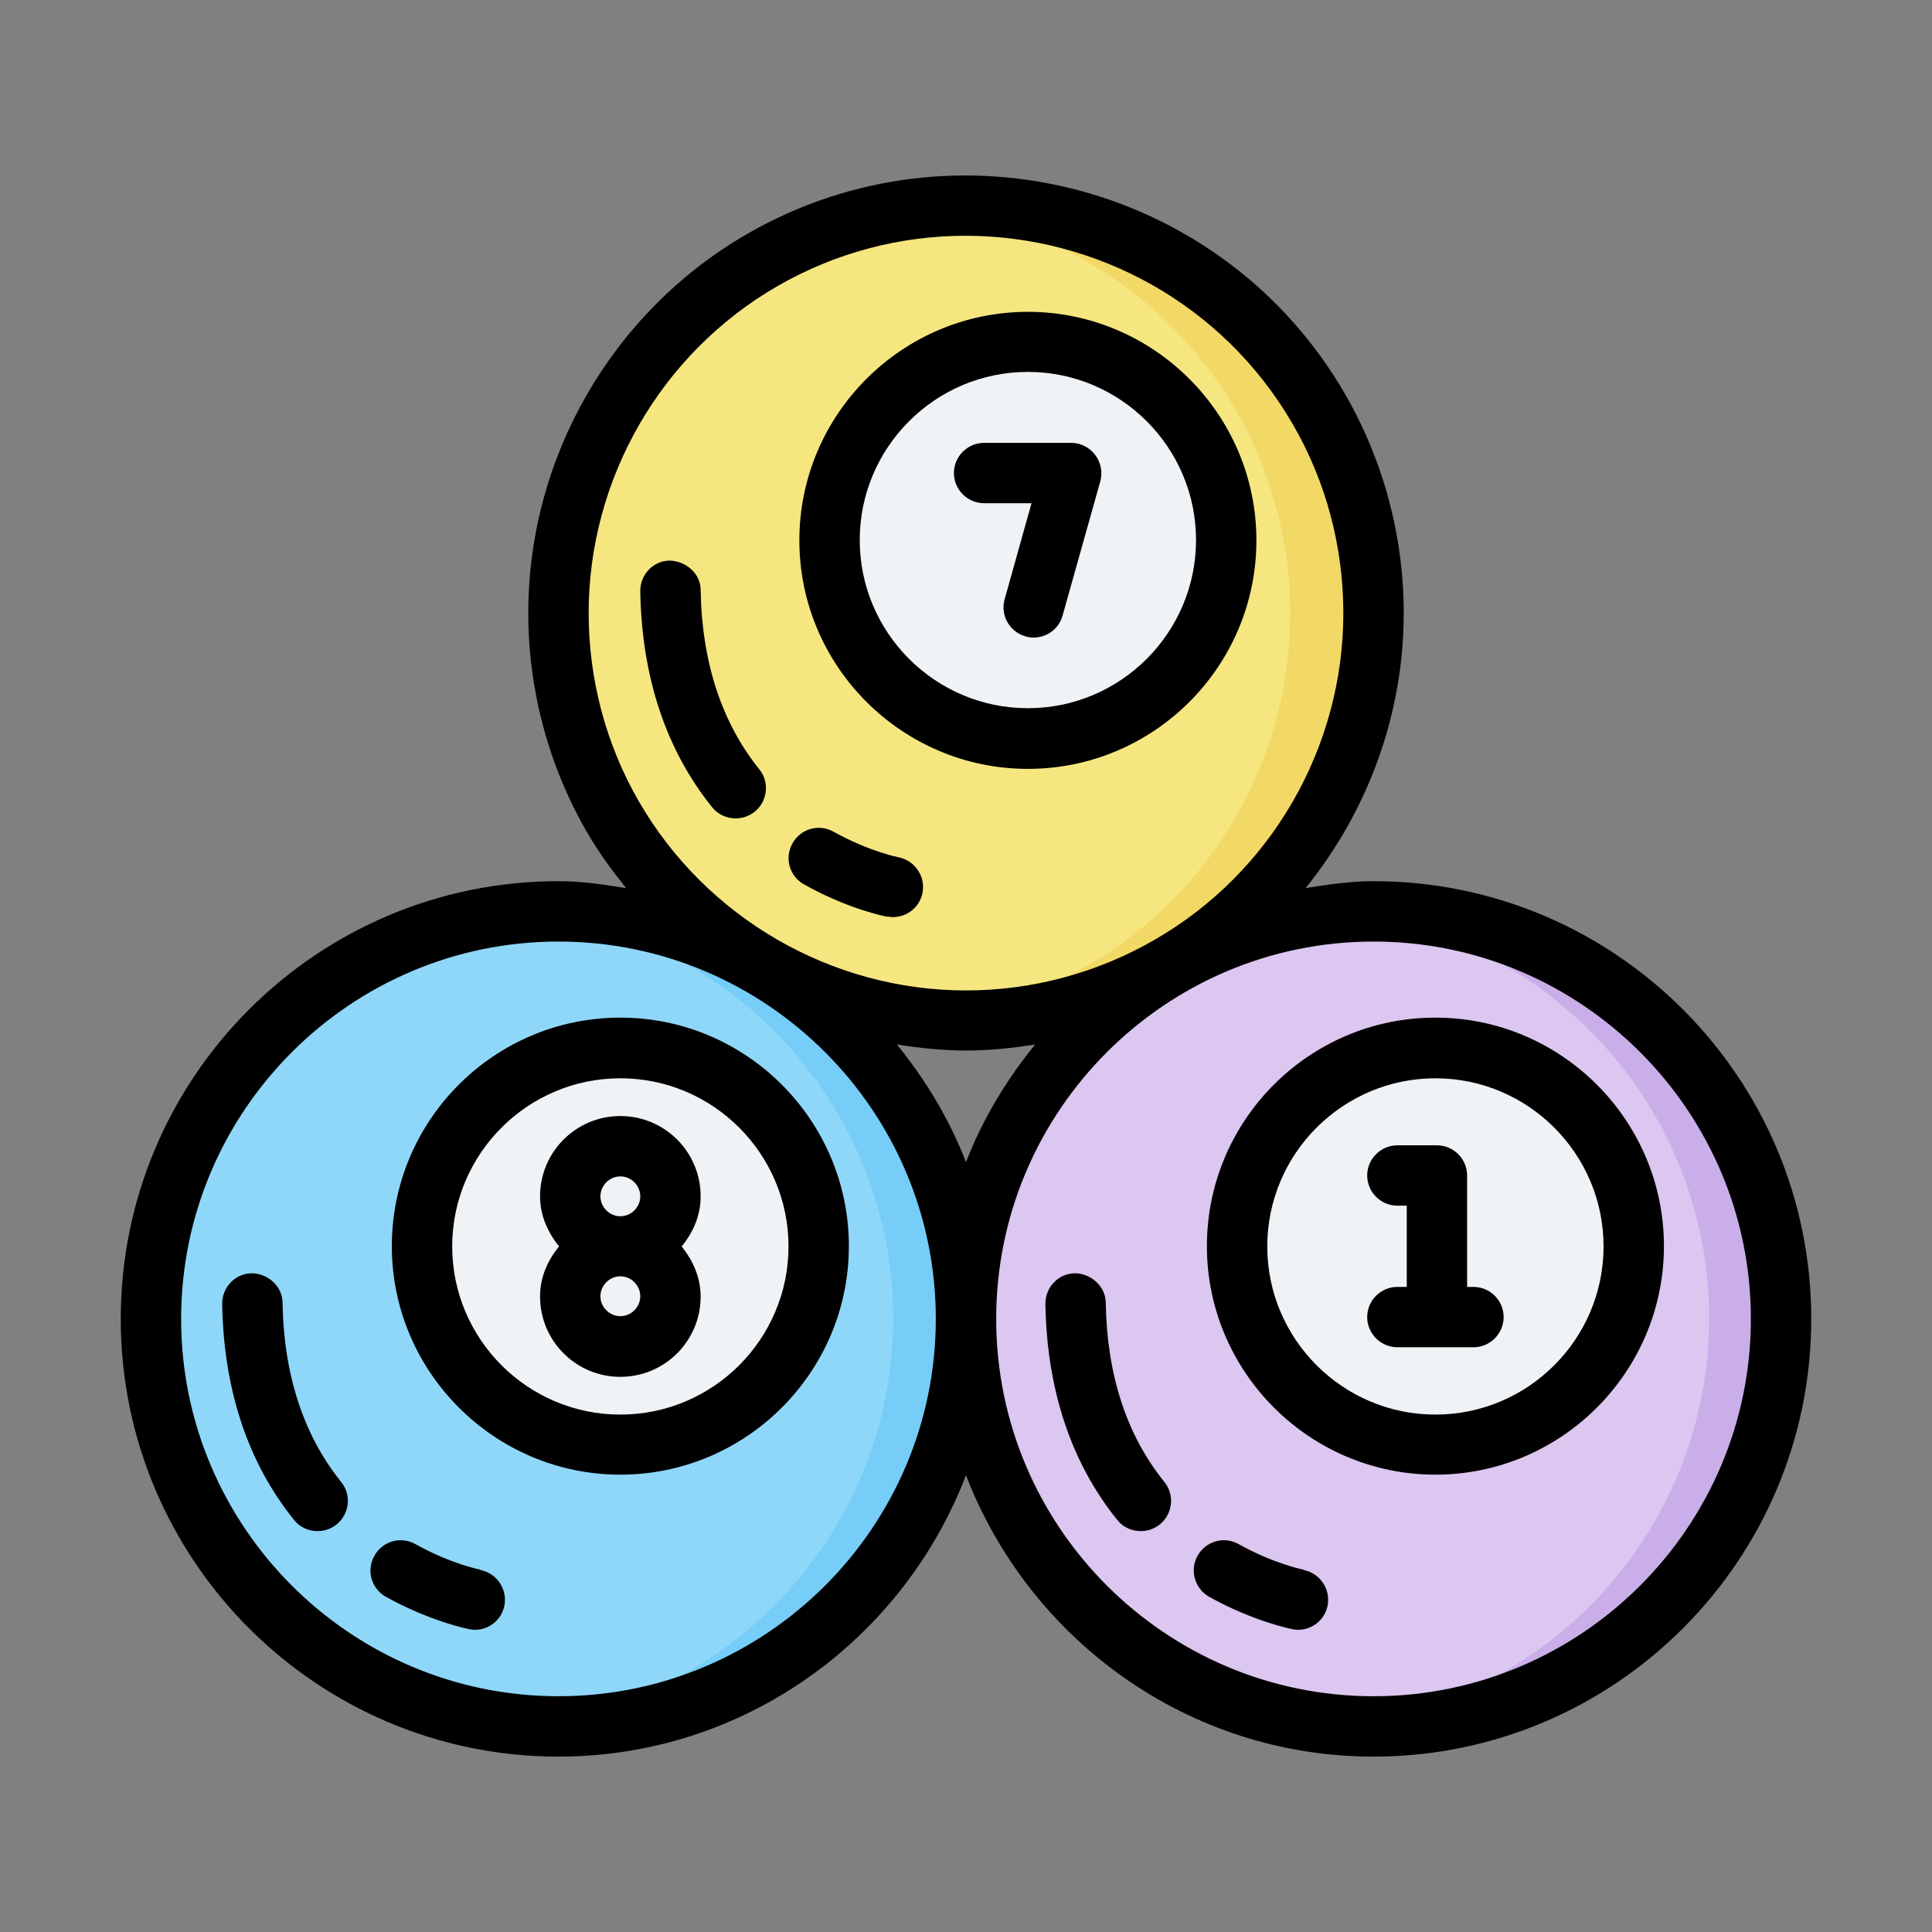
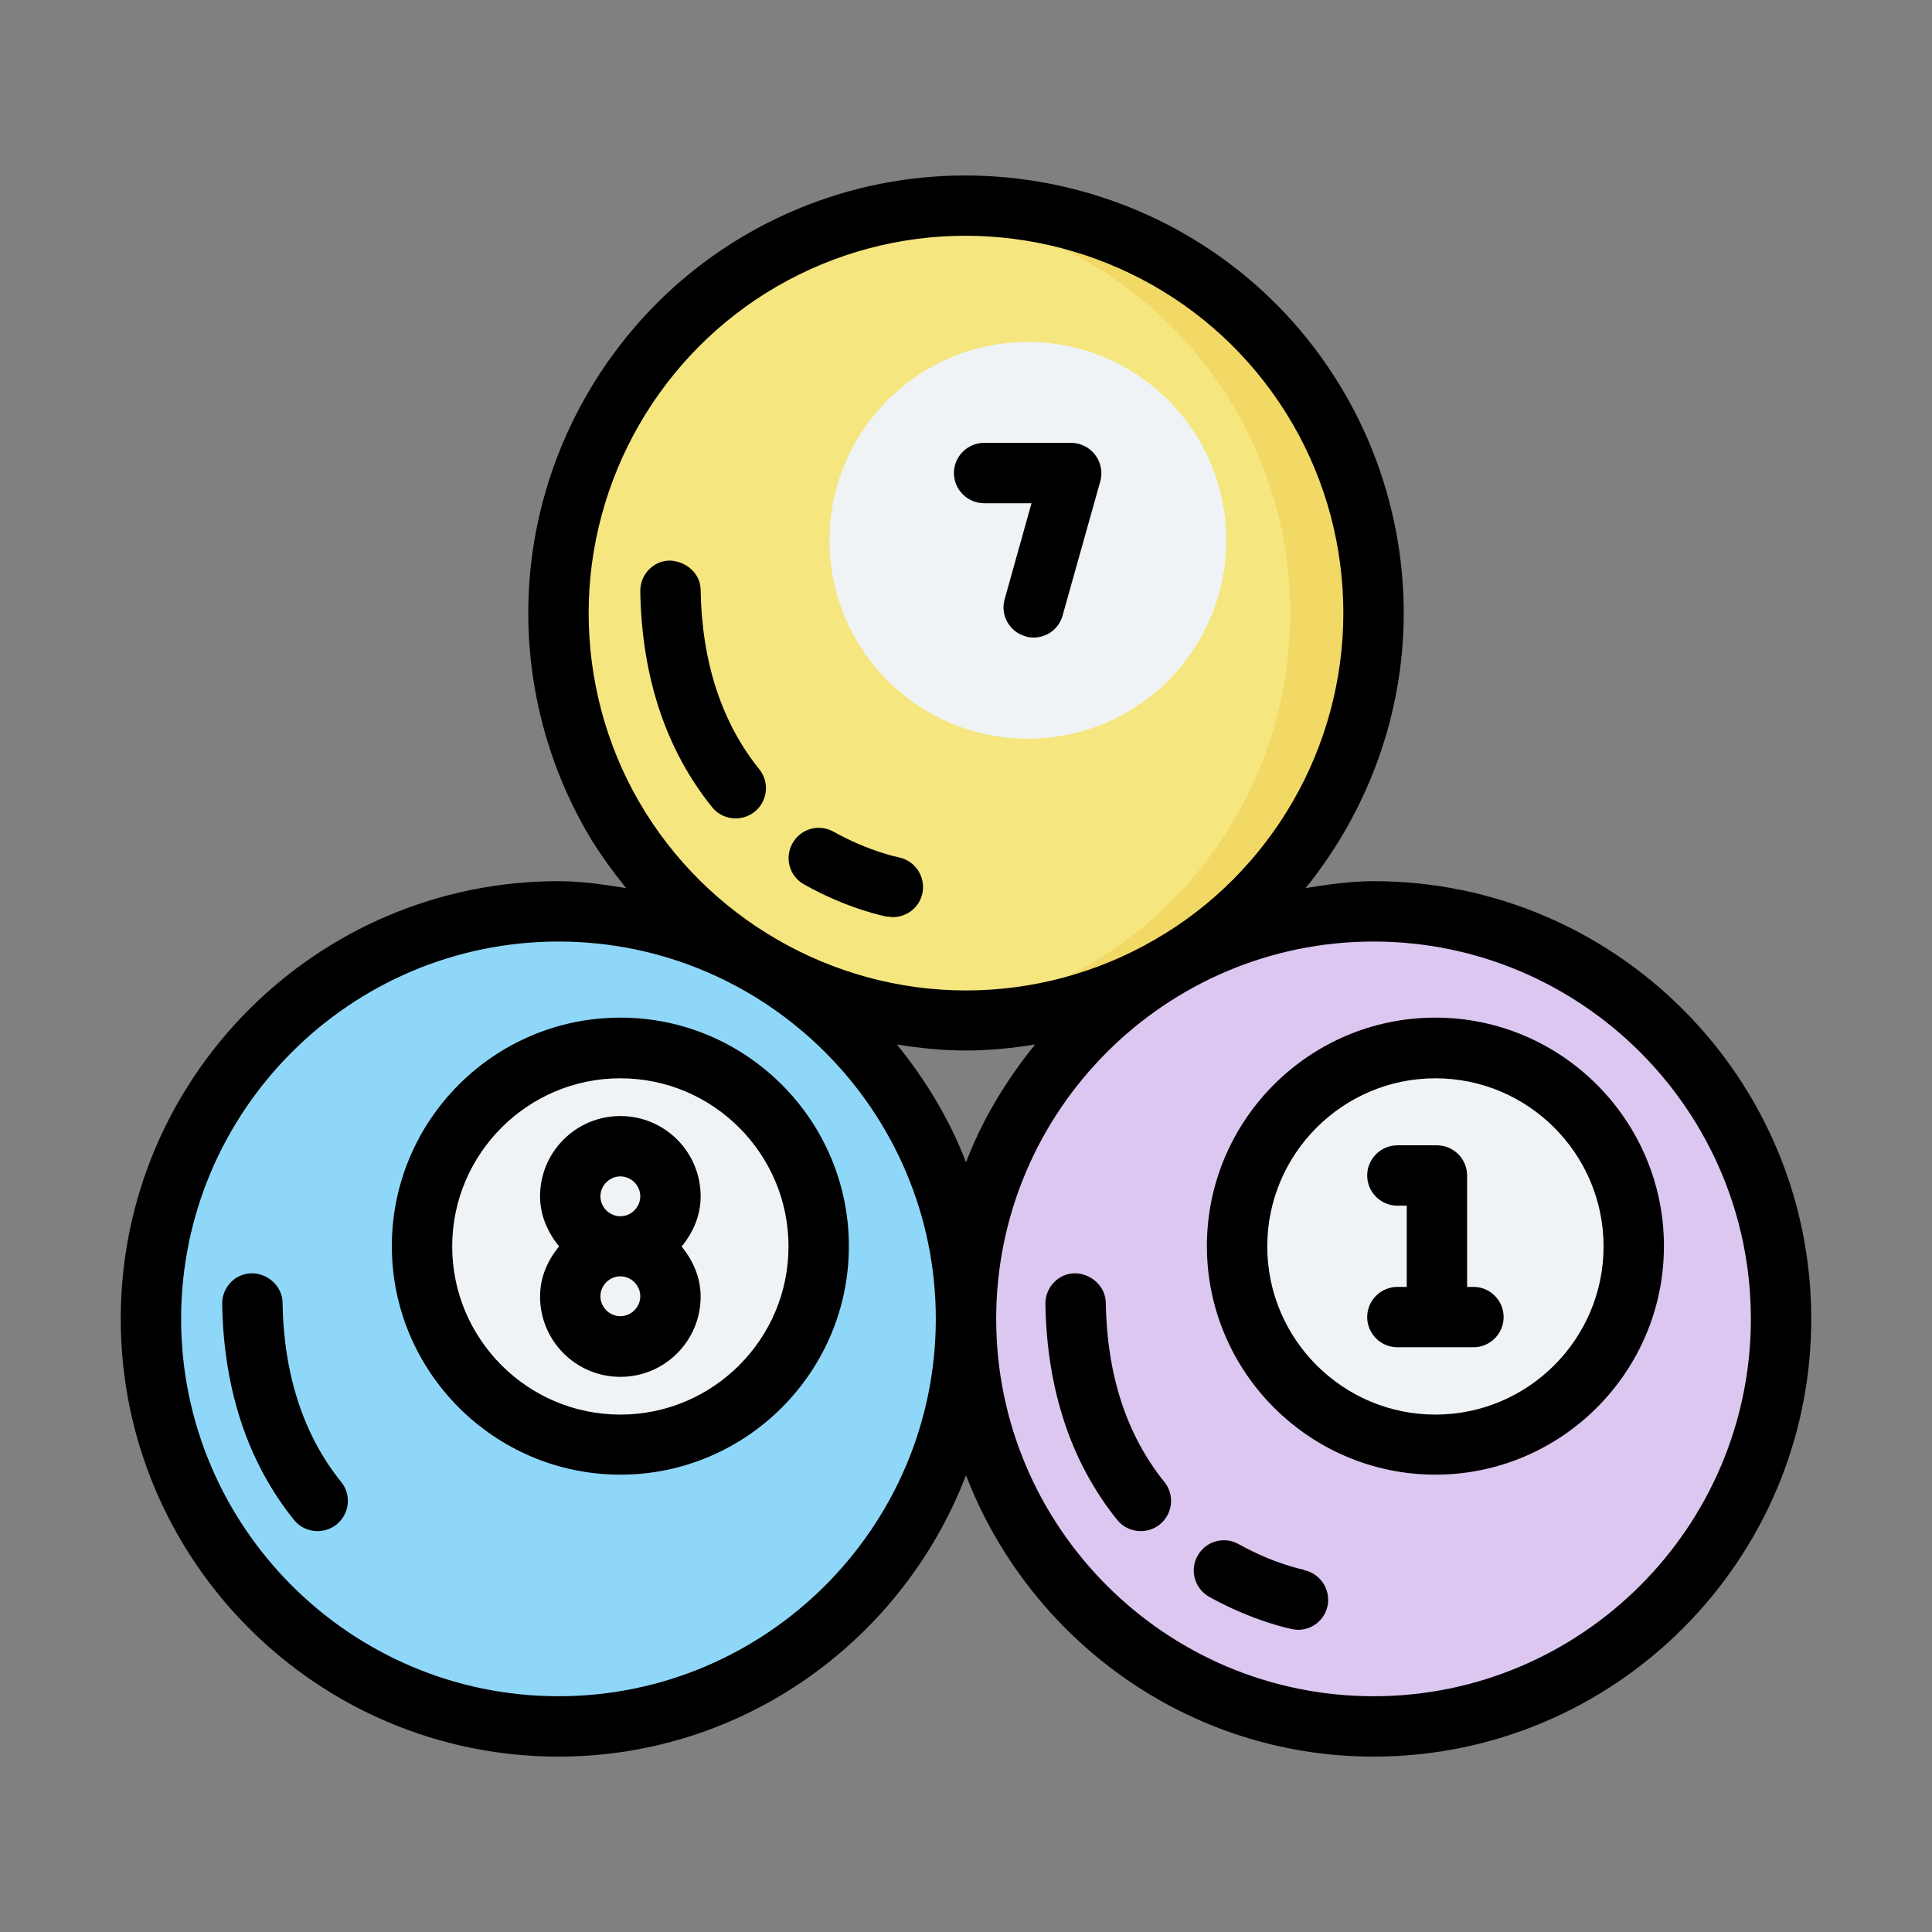
<svg xmlns="http://www.w3.org/2000/svg" width="800px" height="800px" viewBox="0 0 64 64">
  <rect x="0" y="0" width="64" height="64" fill="#808080" stroke="none" />
  <g id="a" />
  <g id="b" />
  <g id="c" />
  <g id="d" />
  <g id="e" />
  <g id="f" />
  <g id="g" />
  <g id="h" />
  <g id="i" />
  <g id="j" />
  <g id="k" />
  <g id="l" />
  <g id="m" />
  <g id="n" />
  <g id="o" />
  <g id="p" />
  <g id="q" />
  <g id="r" />
  <g id="s" />
  <g id="t" />
  <g id="u" />
  <g id="v" />
  <g id="w" />
  <g id="x" />
  <g id="y" />
  <g id="a`" />
  <g id="aa" />
  <g id="ab" />
  <g id="ac" />
  <g id="ad" />
  <g id="ae" />
  <g id="af">
    <circle cx="18.5" cy="43.69" fill="#8fd7f8" r="13.5" />
    <circle cx="45.5" cy="43.69" fill="#dcc7f0" r="13.5" />
    <path d="M54.12,41.28c0,3.63-2.94,6.57-6.57,6.57s-6.57-2.94-6.57-6.57,2.94-6.57,6.57-6.57,6.57,2.94,6.57,6.57Z" fill="#f0f3f5" fill-rule="evenodd" />
    <path d="M27.12,41.28c0,3.63-2.94,6.57-6.57,6.57s-6.57-2.94-6.57-6.57,2.94-6.57,6.57-6.57,6.57,2.94,6.57,6.57Z" fill="#f0f3f5" fill-rule="evenodd" />
    <path d="M38.75,32c-6.46,3.73-14.71,1.52-18.44-4.94-3.73-6.46-1.52-14.71,4.94-18.44,6.46-3.73,14.71-1.51,18.44,4.94,3.73,6.46,1.52,14.71-4.94,18.44Z" fill="#f5e680" fill-rule="evenodd" />
    <path d="M40.62,17.9c0,3.63-2.94,6.57-6.57,6.57s-6.57-2.94-6.57-6.57,2.94-6.57,6.57-6.57,6.57,2.94,6.57,6.57Z" fill="#f0f3f5" fill-rule="evenodd" />
-     <path d="M45.5,30.19c-.33,.01-.67,.03-1,.07,6.89,.71,12.12,6.51,12.12,13.43-.02,6.98-5.36,12.8-12.31,13.42,.39,.04,.79,.07,1.19,.08,7.46,0,13.5-6.04,13.5-13.5s-6.04-13.5-13.5-13.5Z" fill="#caaee9" fill-rule="evenodd" />
-     <path d="M18.5,30.19c-.34,.01-.68,.04-1.02,.07,6.88,.71,12.11,6.51,12.11,13.43-.02,6.98-5.35,12.79-12.3,13.41,.4,.05,.8,.08,1.2,.09,7.46,0,13.5-6.04,13.5-13.5s-6.04-13.5-13.5-13.5h0Z" fill="#75cdf8" fill-rule="evenodd" />
    <path d="M32.64,6.83c-.71-.03-1.41,0-2.12,.08,4.34,.41,8.22,2.89,10.41,6.66,3.73,6.46,1.52,14.71-4.94,18.44-1.62,.93-3.42,1.52-5.28,1.72,2.79,.28,5.6-.32,8.04-1.72,6.46-3.73,8.67-11.98,4.94-18.44-2.3-3.98-6.46-6.52-11.05-6.73Z" fill="#f2d865" fill-rule="evenodd" />
    <path d="M45.5,29.19c-.77,0-1.51,.11-2.25,.23,2.06-2.55,3.25-5.75,3.25-9.11,0-2.54-.67-5.05-1.94-7.25-4-6.93-12.89-9.3-19.81-5.31-4.47,2.58-7.25,7.39-7.25,12.56,0,2.54,.67,5.05,1.94,7.25,.38,.66,.83,1.27,1.3,1.86-.74-.12-1.48-.23-2.24-.23-8,0-14.5,6.5-14.5,14.5s6.5,14.5,14.5,14.5c6.16,0,11.41-3.88,13.5-9.32,2.09,5.43,7.34,9.32,13.5,9.32,8,0,14.5-6.5,14.5-14.5s-6.5-14.5-14.5-14.5ZM25.75,9.48c1.96-1.13,4.11-1.67,6.23-1.67,4.32,0,8.53,2.24,10.85,6.25,1.1,1.9,1.67,4.06,1.67,6.25,0,4.45-2.39,8.6-6.25,10.82h0c-1.9,1.1-4.06,1.68-6.25,1.68-4.45,0-8.6-2.4-10.83-6.25-1.1-1.9-1.67-4.06-1.67-6.25,0-4.45,2.39-8.6,6.25-10.83Zm8.54,25.12c-.95,1.17-1.74,2.47-2.29,3.9-.55-1.43-1.34-2.73-2.29-3.9,.75,.12,1.52,.2,2.29,.2s1.54-.08,2.29-.2Zm-15.79,21.59c-6.89,0-12.5-5.61-12.5-12.5s5.61-12.5,12.5-12.5,12.5,5.61,12.5,12.5-5.61,12.5-12.5,12.5Zm27,0c-6.89,0-12.5-5.61-12.5-12.5s5.61-12.5,12.5-12.5,12.5,5.61,12.5,12.5-5.61,12.5-12.5,12.5Z" />
    <path d="M47.55,33.71c-4.18,0-7.57,3.4-7.57,7.57s3.4,7.57,7.57,7.57,7.57-3.4,7.57-7.57-3.4-7.57-7.57-7.57Zm0,13.15c-3.07,0-5.57-2.5-5.57-5.57s2.5-5.57,5.57-5.57,5.57,2.5,5.57,5.57-2.5,5.57-5.57,5.57Z" />
    <path d="M20.55,33.71c-4.18,0-7.57,3.4-7.57,7.57s3.4,7.57,7.57,7.57,7.57-3.4,7.57-7.57-3.4-7.57-7.57-7.57Zm0,13.15c-3.07,0-5.57-2.5-5.57-5.57s2.5-5.57,5.57-5.57,5.57,2.5,5.57,5.57-2.5,5.57-5.57,5.57Z" />
    <path d="M20.55,36.97c-1.47,0-2.66,1.19-2.66,2.66,0,.64,.26,1.2,.63,1.66-.38,.46-.63,1.02-.63,1.66,0,1.47,1.19,2.66,2.66,2.66s2.66-1.19,2.66-2.66c0-.64-.26-1.2-.63-1.66,.38-.46,.63-1.02,.63-1.66,0-1.47-1.19-2.66-2.66-2.66Zm0,2c.36,0,.66,.3,.66,.66s-.3,.66-.66,.66-.66-.3-.66-.66,.3-.66,.66-.66Zm0,4.63c-.36,0-.66-.3-.66-.66s.3-.66,.66-.66,.66,.3,.66,.66-.3,.66-.66,.66Z" />
    <path d="M48.81,42.63h-.21v-3.69c0-.55-.45-1-1-1h-1.31c-.55,0-1,.45-1,1s.45,1,1,1h.31v2.69h-.31c-.55,0-1,.45-1,1s.45,1,1,1h2.52c.55,0,1-.45,1-1s-.45-1-1-1Z" />
-     <path d="M15.92,52s-.98-.19-2.16-.85c-.48-.27-1.09-.1-1.36,.39-.27,.48-.1,1.09,.39,1.36,1.48,.82,2.71,1.06,2.76,1.07,.06,.01,.12,.02,.18,.02,.47,0,.89-.33,.98-.81,.1-.54-.25-1.06-.79-1.17Z" />
    <path d="M9.36,43.16c0-.55-.49-.98-1.02-.98-.55,0-.99,.47-.98,1.02,.05,2.84,.85,5.25,2.38,7.15,.2,.25,.49,.37,.78,.37,.22,0,.44-.07,.63-.22,.43-.35,.5-.98,.15-1.41-1.24-1.54-1.9-3.54-1.94-5.93Z" />
-     <path d="M34.05,25.47c4.18,0,7.57-3.4,7.57-7.57s-3.4-7.57-7.57-7.57-7.57,3.4-7.57,7.57,3.4,7.57,7.57,7.57Zm0-13.15c3.07,0,5.57,2.5,5.57,5.57s-2.5,5.57-5.57,5.57-5.57-2.5-5.57-5.57,2.5-5.57,5.57-5.57Z" />
    <path d="M32.61,16.67h1.56l-.89,3.18c-.15,.53,.16,1.08,.69,1.23,.09,.03,.18,.04,.27,.04,.44,0,.84-.29,.96-.73l1.25-4.45c.08-.3,.02-.62-.17-.87-.19-.25-.48-.4-.8-.4h-2.88c-.55,0-1,.45-1,1s.45,1,1,1Z" />
    <path d="M29.4,30.36c.06,.01,.12,.02,.18,.02,.47,0,.89-.33,.98-.81,.1-.54-.25-1.06-.79-1.17,0,0-.98-.19-2.16-.85-.48-.27-1.09-.1-1.36,.39-.27,.48-.1,1.09,.39,1.36,1.48,.83,2.71,1.06,2.76,1.07Z" />
    <path d="M24.37,27.11c.22,0,.44-.07,.63-.22,.43-.35,.5-.98,.15-1.41-1.24-1.54-1.9-3.54-1.94-5.93,0-.55-.48-.96-1.02-.98-.55,0-.99,.47-.98,1.02,.05,2.84,.85,5.25,2.38,7.15,.2,.25,.49,.37,.78,.37Z" />
    <path d="M43.19,52s-.98-.19-2.16-.85c-.48-.27-1.09-.1-1.36,.39-.27,.48-.09,1.09,.39,1.36,1.48,.82,2.71,1.06,2.76,1.07,.06,.01,.12,.02,.18,.02,.47,0,.89-.33,.98-.81,.1-.54-.25-1.06-.79-1.17Z" />
    <path d="M36.63,43.16c0-.55-.5-.98-1.02-.98-.55,0-.99,.47-.98,1.02,.05,2.84,.85,5.25,2.38,7.15,.2,.25,.49,.37,.78,.37,.22,0,.44-.07,.63-.22,.43-.35,.5-.98,.15-1.41-1.25-1.55-1.9-3.54-1.94-5.93Z" />
  </g>
  <g id="ag" />
  <g id="ah" />
  <g id="ai" />
  <g id="aj" />
  <g id="ak" />
  <g id="al" />
  <g id="am" />
  <g id="an" />
  <g id="ao" />
  <g id="ap" />
  <g id="aq" />
  <g id="ar" />
  <g id="as" />
  <g id="at" />
  <g id="au" />
  <g id="av" />
  <g id="aw" />
  <g id="ax" />
</svg>